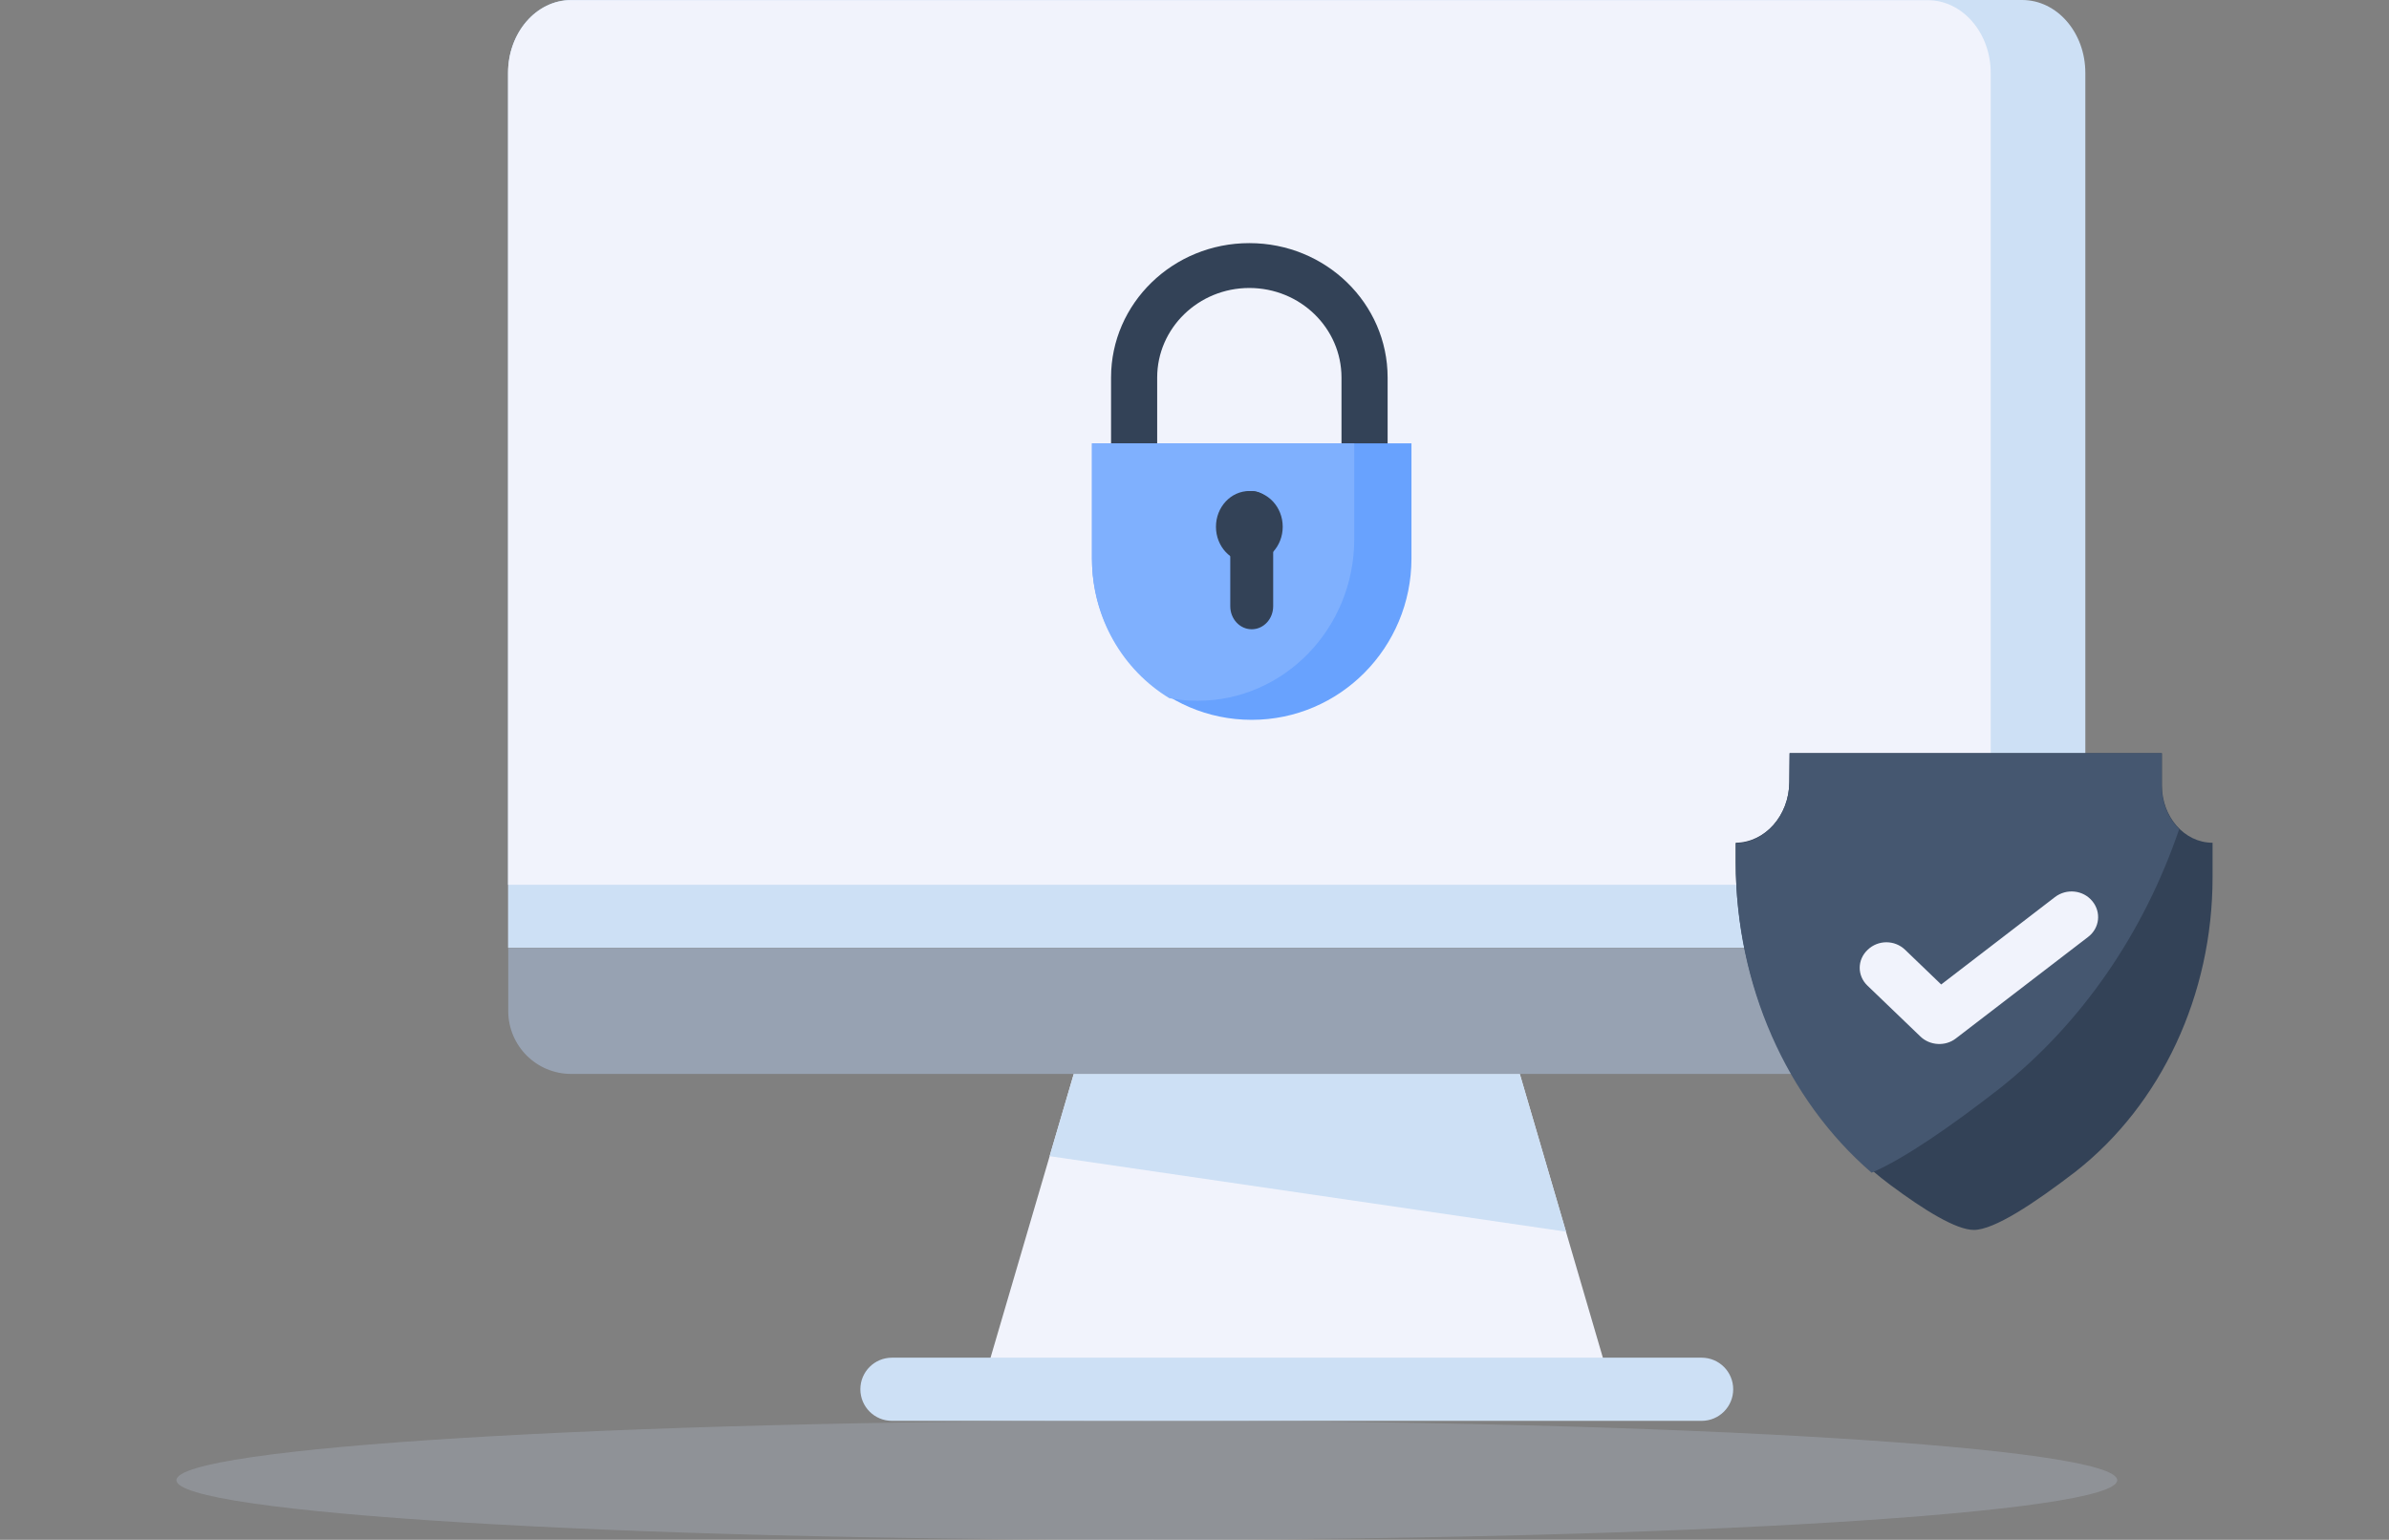
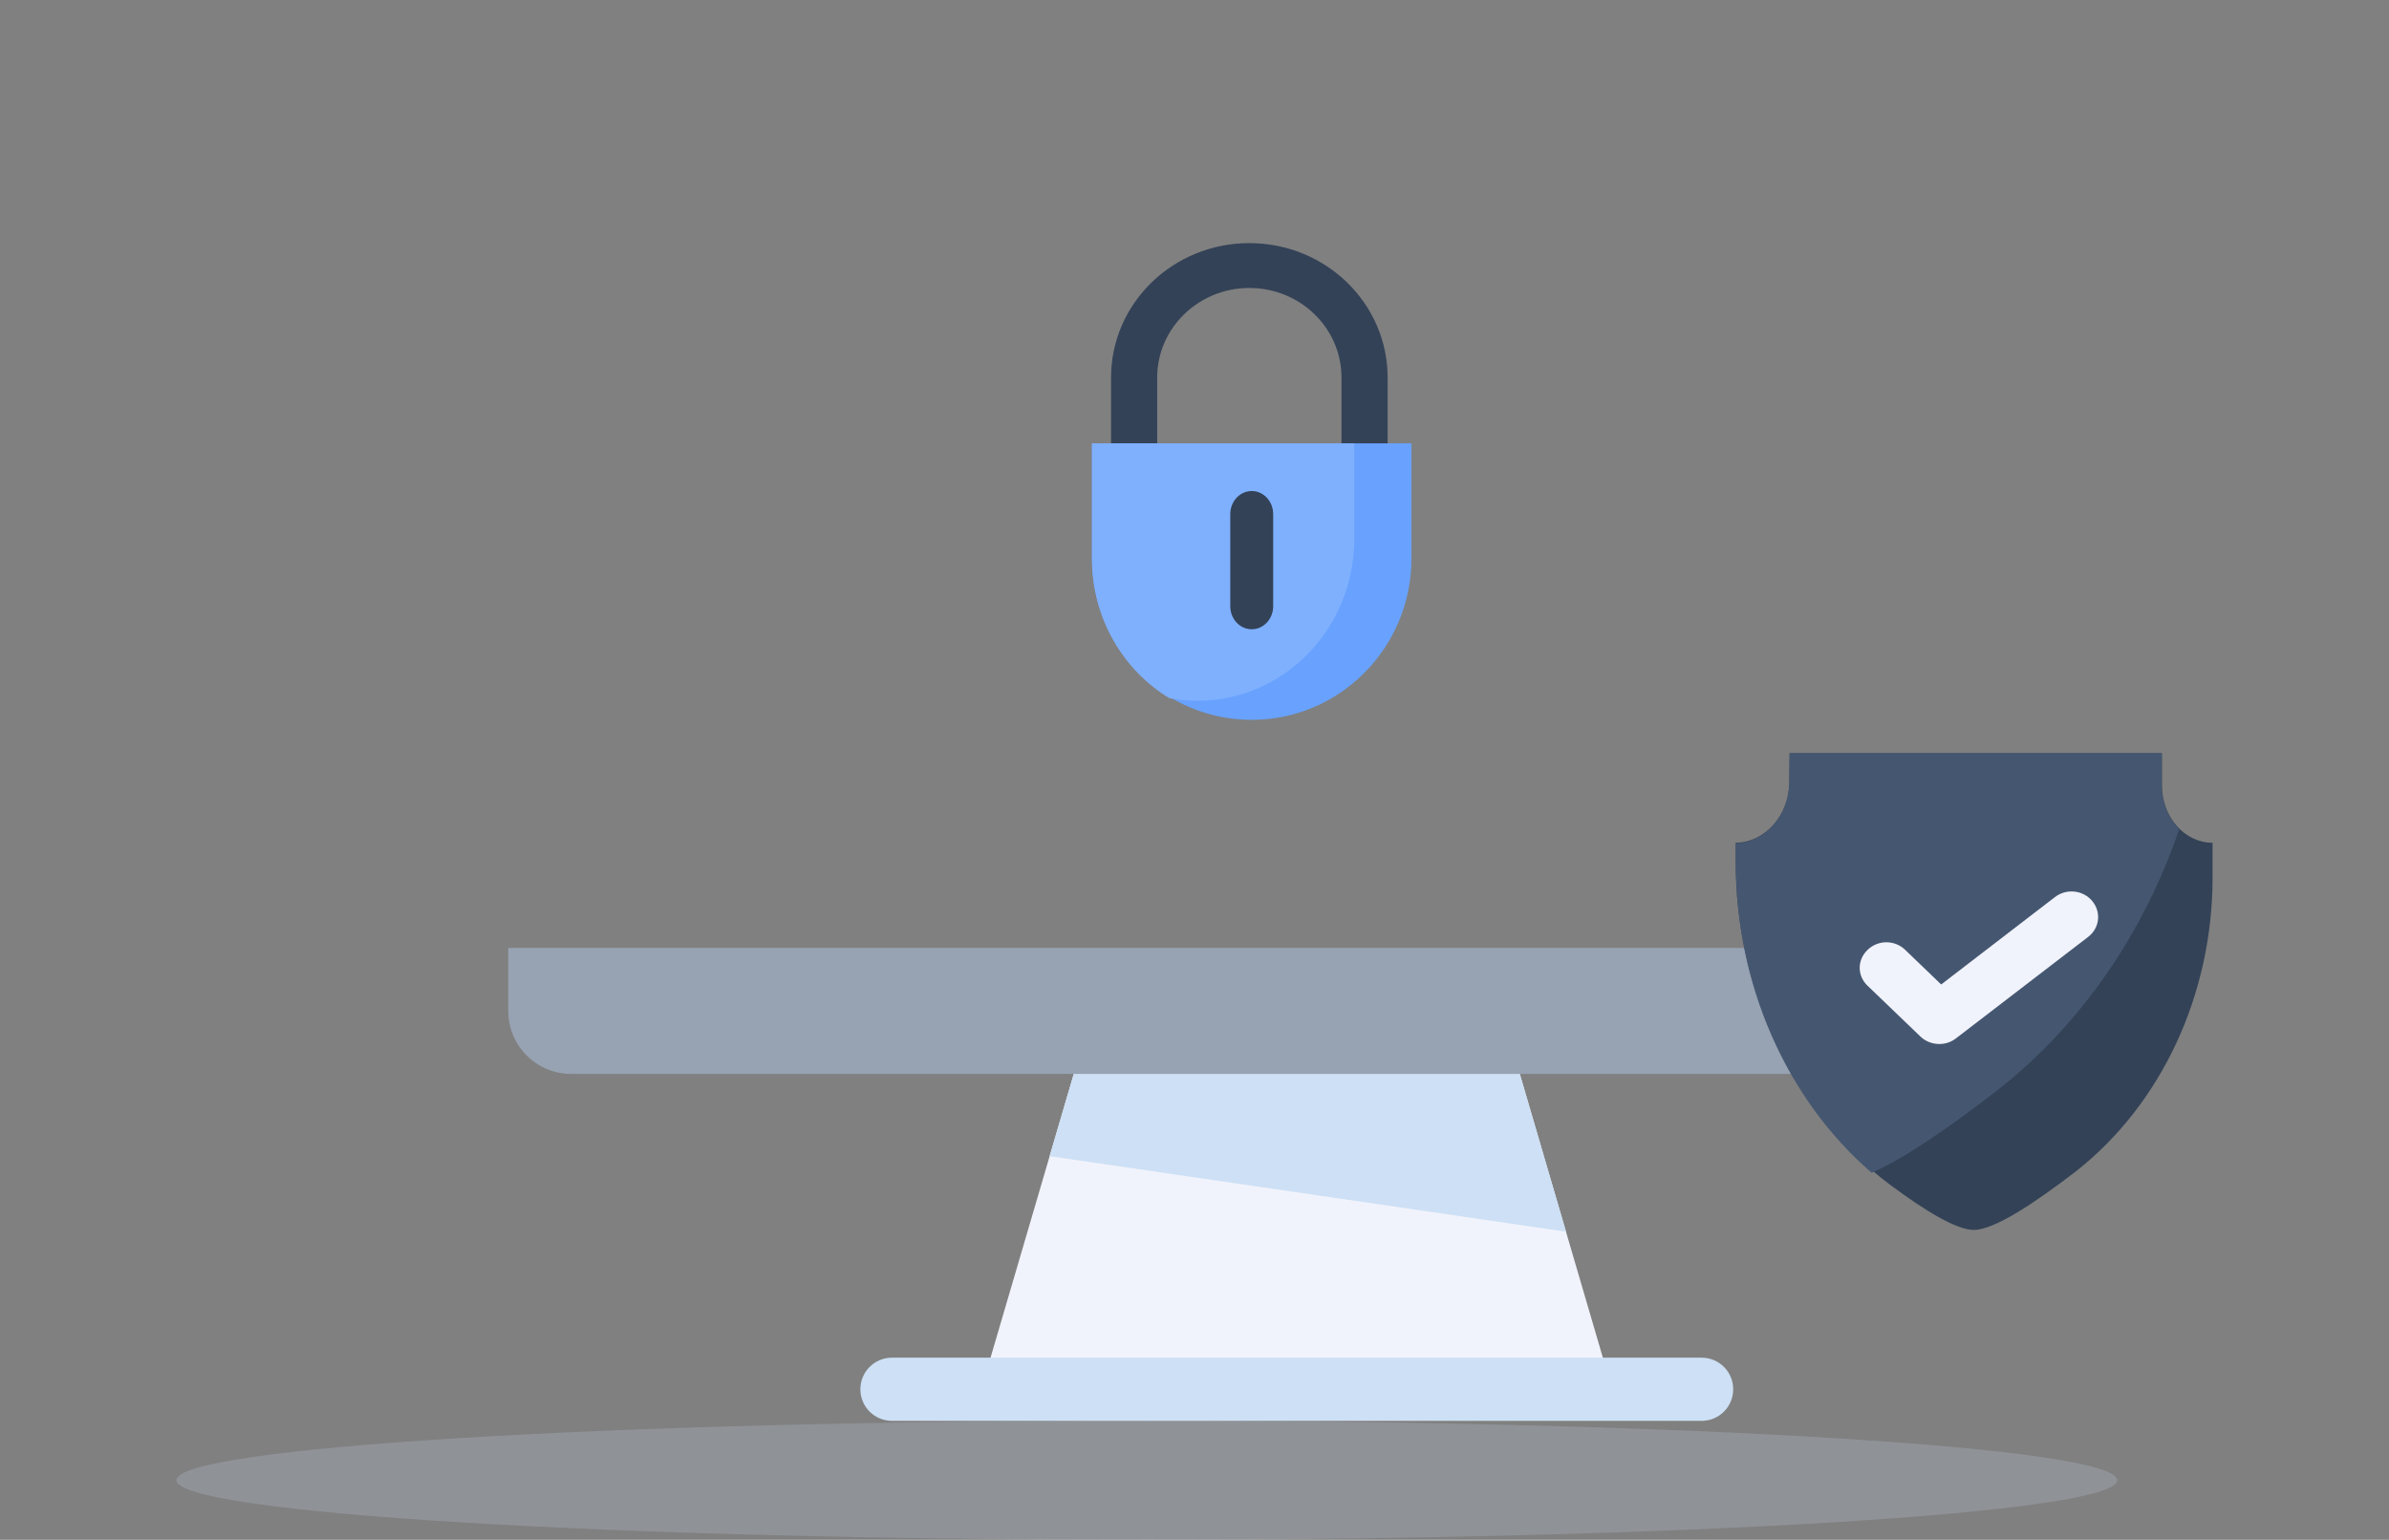
<svg xmlns="http://www.w3.org/2000/svg" width="501" height="323" viewBox="0 0 501 323" fill="none">
  <rect x="0" y="0" width="501" height="323" fill="#808080" stroke="none" />
  <path opacity="0.2" d="M240.5 323C352.89 323 444 317.404 444 310.5C444 303.596 352.89 298 240.5 298C128.11 298 37 303.596 37 310.5C37 317.404 128.11 323 240.5 323Z" fill="#CDE0F5" />
  <path d="M338.079 291.426H205.784L225.18 225.278H318.719L338.079 291.426Z" fill="#F1F3FC" />
  <path d="M328.418 258.37L220.109 242.528L225.181 225.278H318.719L328.418 258.37Z" fill="#CDE0F5" />
  <path d="M424.104 225.278H119.797C112.468 225.278 106.582 219.356 106.582 212.064V198.849H437.355V212.064C437.318 219.356 431.396 225.278 424.104 225.278Z" fill="#97A2B2" />
-   <path d="M437.318 198.812H106.545V15.288C106.545 6.848 112.467 0 119.76 0H424.067C431.396 0 437.318 6.848 437.318 15.288V198.812Z" fill="#CDE0F5" />
-   <path d="M417.478 185.597H106.545V15.324C106.545 6.885 112.467 0.037 119.76 0.037H404.263C411.555 0.037 417.478 6.885 417.478 15.324V185.597Z" fill="#F1F3FC" />
  <path fill-rule="evenodd" clip-rule="evenodd" d="M187.055 298.051H356.846C360.511 298.051 363.472 295.09 363.472 291.426C363.472 287.761 360.511 284.8 356.846 284.8H187.055C183.39 284.8 180.429 287.761 180.429 291.426C180.429 295.09 183.39 298.051 187.055 298.051Z" fill="#CDE0F5" />
  <path fill-rule="evenodd" clip-rule="evenodd" d="M242.674 93.296V79.204C242.674 68.833 251.336 60.409 262 60.409C272.687 60.409 281.326 68.833 281.326 79.204V93.296C281.326 95.878 283.486 98 286.163 98C288.84 98 291 95.899 291 93.296V79.204C291 63.625 278.019 51 262 51C245.981 51 233 63.625 233 79.204V93.296C233 95.878 235.16 98 237.837 98C240.492 98 242.674 95.878 242.674 93.296Z" fill="#334257" />
  <path d="M262.489 151C243.995 151 229 135.859 229 117.163V93H296V117.163C295.978 135.859 280.982 151 262.489 151Z" fill="#68A2FE" />
  <path d="M284 93V113.089C284 131.803 269.288 147 251.144 147C249.111 147 247.144 146.82 245.22 146.459C235.514 140.574 229 129.684 229 117.215V93H284Z" fill="#7FB0FE" />
-   <path fill-rule="evenodd" clip-rule="evenodd" d="M269 110.5C269 106.354 265.87 103 262 103C258.13 103 255 106.354 255 110.5C255 114.646 258.13 118 262 118C265.848 118.023 269 114.646 269 110.5ZM259.652 110.5C259.652 109.126 260.696 108.008 261.978 108.008C263.261 108.008 264.304 109.126 264.304 110.5C264.304 111.874 263.261 112.992 261.978 112.992C260.696 113.015 259.652 111.897 259.652 110.5Z" fill="#334257" />
  <path fill-rule="evenodd" clip-rule="evenodd" d="M258 107.837V127.163C258 129.84 260.009 132 262.5 132C264.991 132 267 129.84 267 127.163V107.837C267 105.182 264.991 103 262.5 103C260.009 103 258 105.182 258 107.837Z" fill="#334257" />
  <path d="M413.938 258C410.273 258 403.627 253.936 396.36 248.517C376.174 233.431 364 208 364 180.722V176.781C370.149 176.719 375.18 171.054 375.242 164.096L375.304 158H453.379V164.773C453.379 171.362 458.099 176.781 464 176.781V184.047C464 208.677 453.255 231.645 435.304 245.746C426.485 252.52 418.161 258 413.938 258Z" fill="#334257" />
  <path d="M392.496 246C374.616 230.569 364 206.524 364 180.868V176.901C370.146 176.839 375.175 171.138 375.237 164.135L375.299 158H453.337V164.817C453.337 168.473 454.765 171.696 457 173.927C449.612 195.617 436.575 214.704 419.254 228.4C409.196 236.209 399.511 242.963 392.496 246Z" fill="#455770" />
  <path fill-rule="evenodd" clip-rule="evenodd" d="M391.623 206.751L402.742 217.438C404.73 219.349 407.96 219.528 410.134 217.856L437.901 196.54C440.324 194.689 440.697 191.346 438.771 189.017C436.845 186.689 433.367 186.33 430.944 188.181L407.09 206.512L399.512 199.227C397.338 197.138 393.859 197.138 391.685 199.227C389.449 201.317 389.449 204.661 391.623 206.751Z" fill="#F1F3FC" />
</svg>